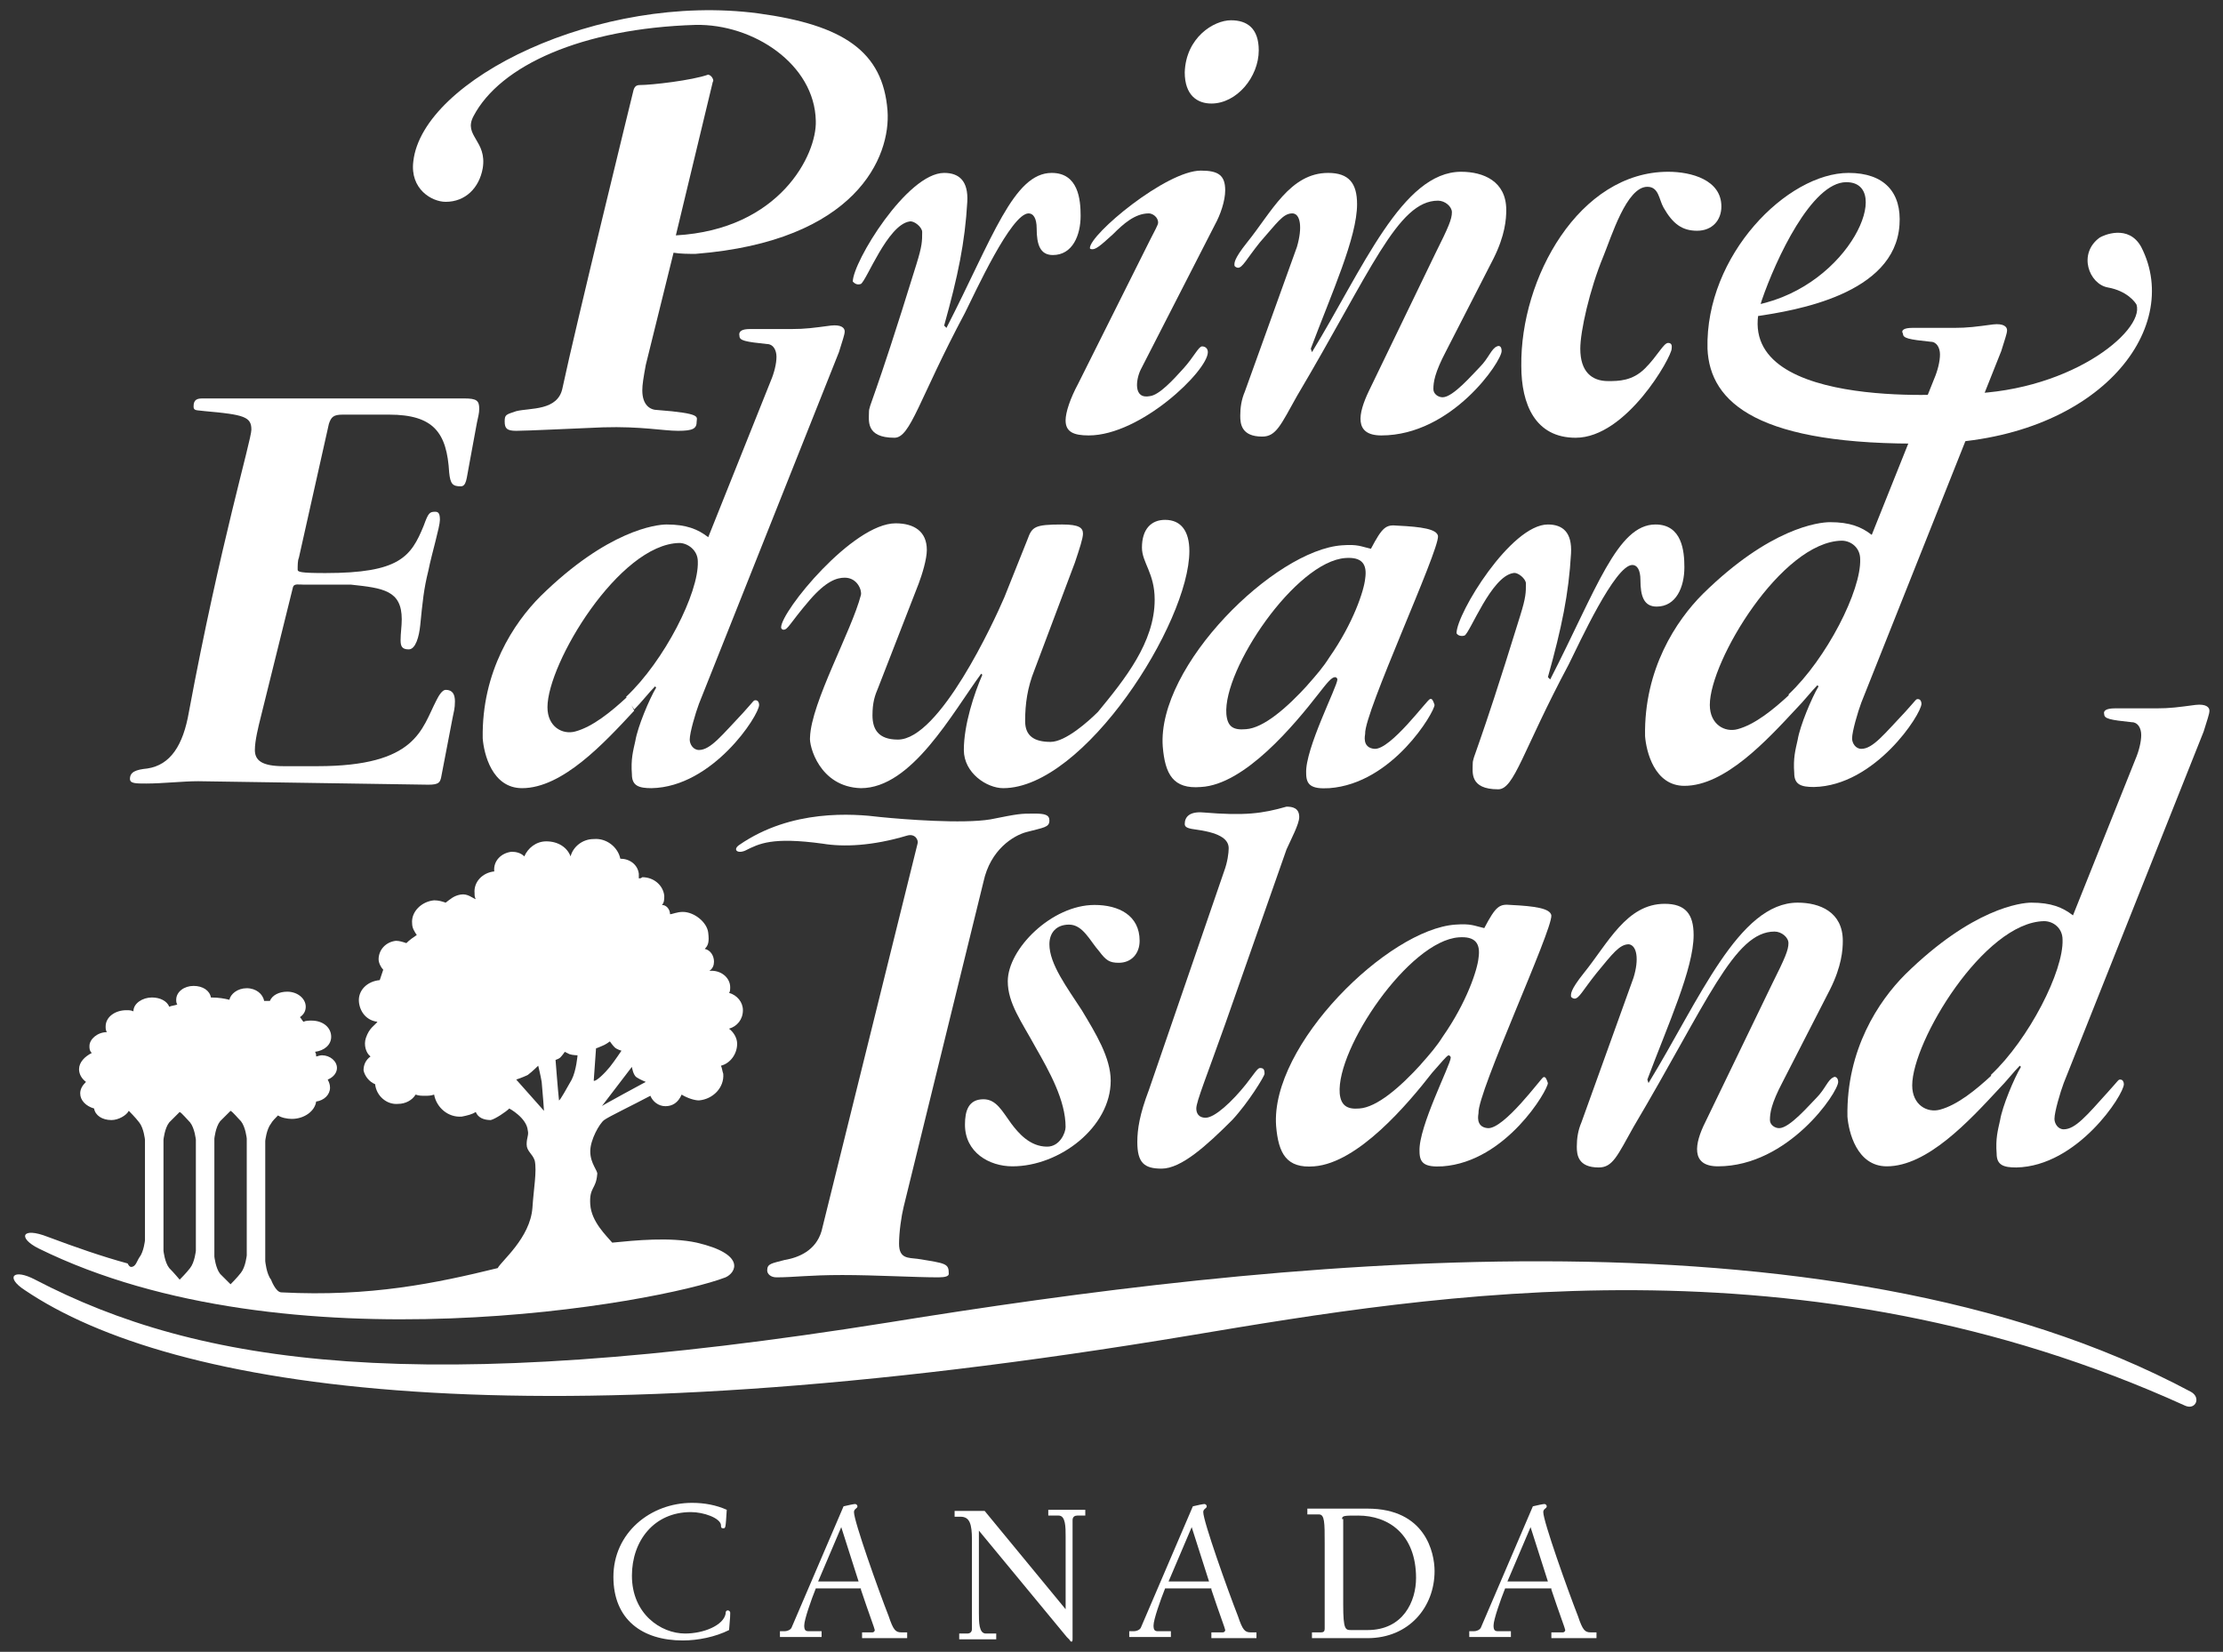
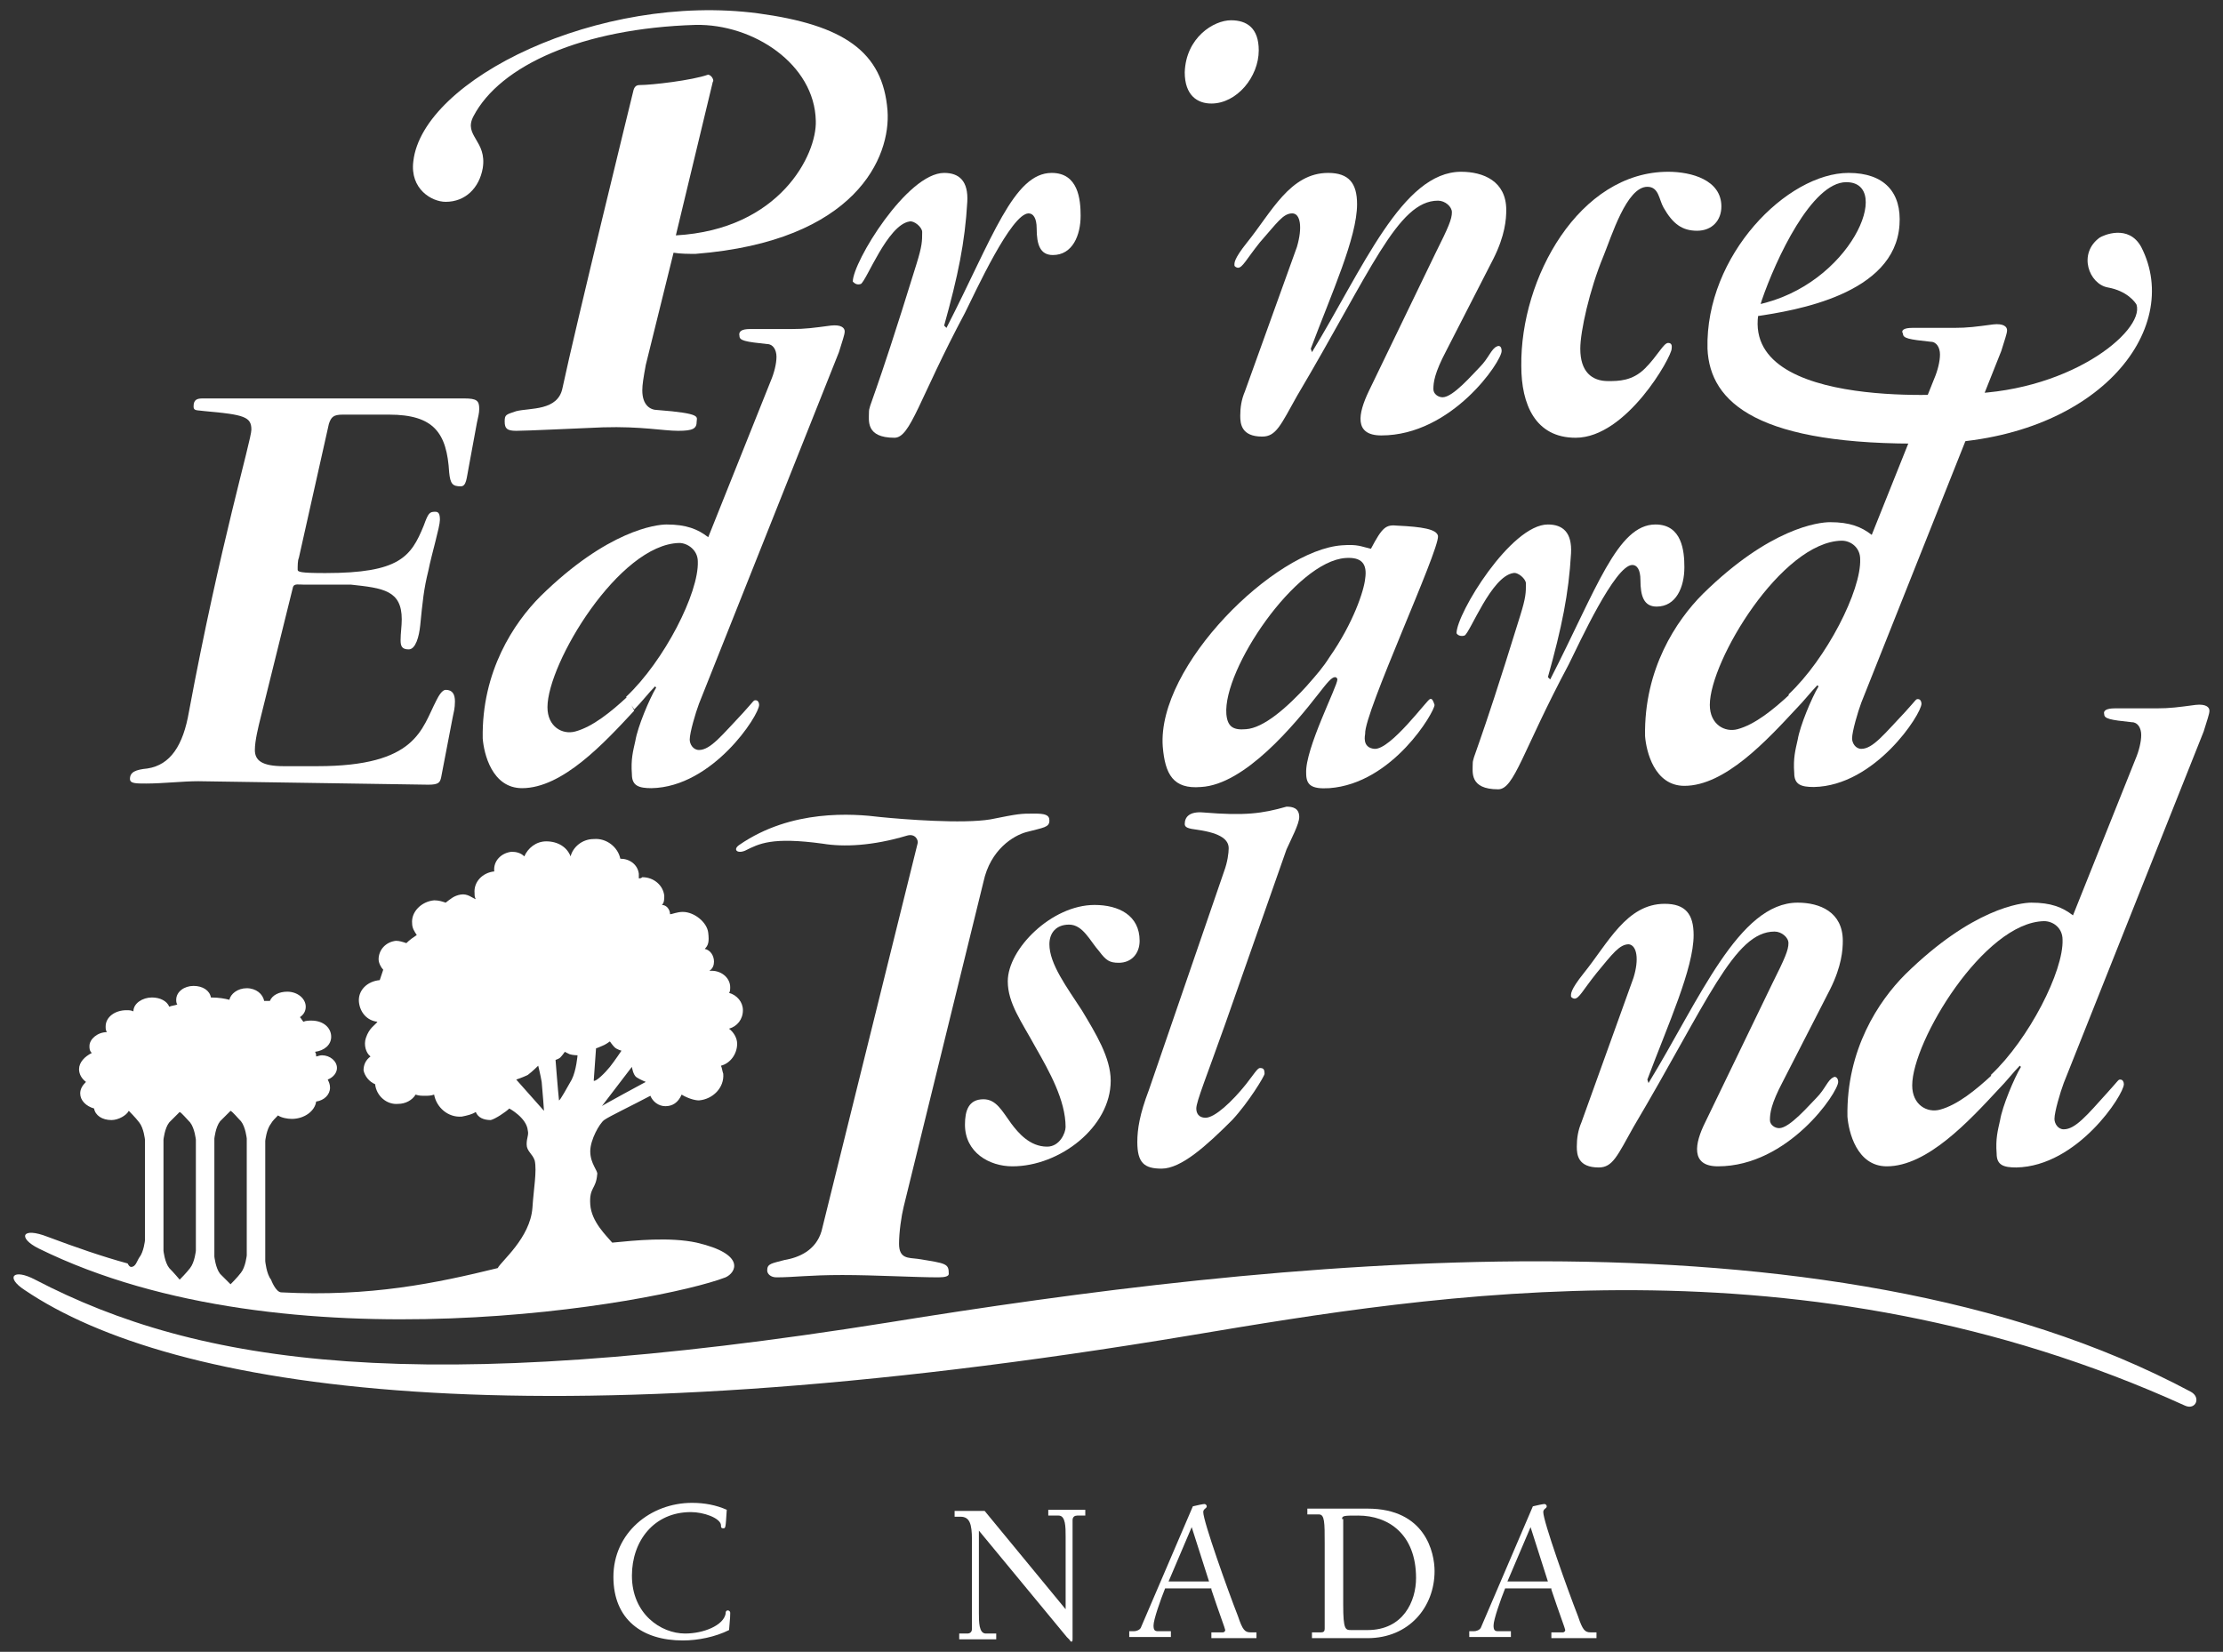
<svg xmlns="http://www.w3.org/2000/svg" width="109" height="81" viewBox="0 0 109 81" fill="none">
  <rect x="0" y="0" width="109" height="81" fill="#333333" stroke="none" />
  <path d="M44.99 41.371C45.047 41.201 44.877 40.86 44.48 40.974C42.778 41.484 41.361 41.541 40.34 41.371C37.845 41.03 37.221 41.371 36.54 41.711C36.143 41.881 35.917 41.654 36.257 41.427C38.809 39.669 41.814 39.896 43.175 40.066C44.309 40.18 47.202 40.407 48.563 40.18C49.98 39.896 50.037 39.896 50.718 39.896C51.228 39.896 51.455 39.953 51.455 40.236C51.455 40.577 51.171 40.577 50.321 40.804C49.697 40.974 48.563 41.654 48.222 43.242L44.309 59.177C44.196 59.631 44.083 60.425 44.083 60.992C44.083 61.729 44.536 61.672 44.99 61.729C46.408 61.956 46.521 61.956 46.521 62.467C46.521 62.58 46.351 62.637 46.011 62.637C44.877 62.637 42.892 62.523 41.304 62.523C39.659 62.523 38.922 62.637 38.072 62.637C37.788 62.637 37.618 62.467 37.618 62.296C37.618 61.956 37.845 61.956 38.468 61.786C39.149 61.672 40 61.332 40.283 60.368L44.99 41.371Z" fill="white" />
  <path d="M48.223 53.904C48.847 53.904 49.13 54.471 49.584 55.094C49.924 55.548 50.491 56.228 51.342 56.228C51.966 56.228 52.249 55.548 52.249 55.264C52.249 53.96 51.455 52.542 50.775 51.352C50.094 50.104 49.414 49.197 49.414 48.119C49.414 46.531 51.569 44.376 53.667 44.376C54.858 44.376 55.879 44.887 55.879 46.134C55.879 46.758 55.481 47.212 54.858 47.212C54.404 47.212 54.234 47.098 53.894 46.645C53.44 46.134 53.1 45.34 52.419 45.34C51.795 45.34 51.455 45.737 51.455 46.304C51.455 47.269 52.306 48.403 53.043 49.537C53.724 50.671 54.461 51.862 54.461 52.996C54.461 55.264 51.966 57.193 49.641 57.193C48.506 57.193 47.315 56.512 47.315 55.151C47.315 54.471 47.486 53.904 48.223 53.904Z" fill="white" />
-   <path d="M70.226 52.599C69.035 54.13 66.597 57.023 64.442 57.193C63.081 57.306 62.684 56.569 62.571 55.208C62.287 51.238 68.071 45.567 71.361 45.34C72.154 45.284 72.268 45.397 72.778 45.511C73.345 44.433 73.516 44.32 74.082 44.376C75.273 44.433 76.011 44.547 76.067 44.887C76.124 45.624 72.438 53.563 72.495 54.584C72.495 54.641 72.325 55.264 72.948 55.321C73.742 55.378 75.557 52.883 75.67 52.826C75.784 52.769 75.841 52.94 75.897 53.11C75.897 53.45 73.856 56.966 70.737 57.193C69.829 57.249 69.603 57.023 69.603 56.455C69.546 55.264 71.134 52.202 71.134 51.862C71.134 51.805 71.077 51.749 71.02 51.749C70.907 51.805 70.68 52.089 70.226 52.599L69.659 52.202C70.113 51.692 70.453 51.295 70.737 50.841C71.928 49.14 72.438 47.552 72.495 46.985C72.608 46.248 72.325 45.907 71.531 45.964C69.092 46.134 65.519 51.408 65.69 53.62C65.746 54.187 66.03 54.414 66.654 54.357C67.504 54.3 68.638 53.336 69.716 52.145L70.226 52.599Z" fill="white" />
  <path d="M63.081 39.556C63.365 39.556 63.705 39.613 63.705 40.066C63.705 40.407 63.308 41.144 63.081 41.654L60.075 50.217C59.168 52.769 58.658 54.017 58.658 54.357C58.658 54.584 58.771 54.811 59.111 54.811C59.565 54.811 60.416 54.017 61.096 53.166C61.493 52.656 61.663 52.372 61.777 52.372C61.947 52.372 62.004 52.429 62.004 52.656C62.004 52.769 61.21 54.074 60.416 54.924C59.168 56.172 57.921 57.306 56.956 57.306C56.106 57.306 55.766 57.022 55.766 56.002C55.766 55.378 55.879 54.641 56.333 53.45L60.019 42.732C60.189 42.278 60.246 41.824 60.246 41.598C60.246 41.201 59.905 40.86 58.715 40.69C58.261 40.633 58.091 40.577 58.091 40.407C58.091 40.066 58.318 39.783 58.998 39.84C61.04 40.01 61.89 39.896 63.081 39.556Z" fill="white" />
  <path d="M80.094 47.949L77.542 55.038C77.372 55.435 77.315 55.832 77.315 56.229C77.315 56.626 77.372 57.249 78.392 57.249C79.073 57.249 79.3 56.682 80.094 55.264C83.723 49.14 85.027 45.681 87.012 45.681C87.353 45.681 87.693 45.964 87.693 46.248C87.693 46.588 87.523 46.985 86.899 48.233L83.61 55.038C83.099 56.058 82.873 57.193 84.234 57.193C87.693 57.193 90.131 53.563 90.131 53.053C90.131 52.826 89.961 52.769 89.904 52.826C89.621 52.939 89.507 53.393 89.054 53.847C88.713 54.187 87.749 55.321 87.239 55.321C87.012 55.321 86.785 55.151 86.785 54.924C86.785 54.584 86.842 54.13 87.409 53.053L89.734 48.516C90.301 47.382 90.358 46.588 90.358 46.134C90.358 44.717 89.224 44.263 88.146 44.263C85.254 44.263 83.326 49.026 80.831 53.11L80.774 52.939C81.795 50.217 83.043 47.495 83.043 45.851C83.043 44.83 82.646 44.32 81.625 44.32C79.754 44.32 78.846 46.248 77.655 47.722C76.975 48.573 77.031 48.743 77.031 48.856C77.031 48.913 77.145 48.97 77.202 48.97C77.428 48.97 77.599 48.573 78.279 47.722C79.073 46.758 79.413 46.304 79.867 46.304C80.264 46.361 80.377 47.042 80.094 47.949Z" fill="white" />
  <path d="M103.685 34.736C103.969 34.736 105.046 34.736 105.727 34.736C106.407 34.736 106.804 34.679 107.655 34.566C108.165 34.509 108.335 34.679 108.335 34.849C108.335 35.019 108.222 35.303 108.052 35.87L101.19 53.11C101.02 53.563 100.736 54.527 100.736 54.867C100.736 55.094 100.907 55.378 101.19 55.378C101.757 55.378 102.324 54.697 103.345 53.563C103.912 52.939 103.855 52.939 103.969 52.939C104.082 52.939 104.139 53.053 104.139 53.166C104.139 53.677 101.871 57.193 98.865 57.249C98.241 57.249 97.901 57.136 97.901 56.569C97.844 55.832 97.958 55.435 98.071 54.924C98.184 54.244 98.752 52.883 99.092 52.316L99.035 52.259C98.752 52.542 98.355 53.053 98.014 53.393L97.617 52.713C99.489 50.955 101.19 47.609 101.133 46.078C101.133 45.511 100.68 45.17 100.226 45.17C97.277 45.227 93.761 51.068 93.761 53.223C93.761 54.187 94.498 54.584 95.122 54.414C95.973 54.187 96.88 53.45 97.674 52.713L98.014 53.393C96.54 54.981 94.498 57.193 92.514 57.193C91.039 57.193 90.642 55.491 90.585 54.754C90.529 51.465 92.117 49.083 93.421 47.779C96.71 44.547 99.092 44.263 99.602 44.263C100.566 44.263 101.133 44.49 101.644 44.887L104.706 37.231C104.876 36.834 104.99 36.38 104.99 36.04C104.99 35.7 104.819 35.416 104.536 35.416C103.458 35.303 103.175 35.246 103.175 35.019C103.118 34.849 103.288 34.736 103.685 34.736Z" fill="white" />
  <path d="M34.954 3.999L33.139 11.542C38.243 11.258 40.057 7.572 40.001 5.928C39.944 3.149 36.938 1.164 34.103 1.221C28.546 1.391 24.519 3.205 23.215 5.701C22.704 6.665 23.895 6.892 23.669 8.253C23.498 9.217 22.818 9.897 21.854 9.897C21.173 9.897 20.096 9.273 20.266 7.912C20.72 3.886 29.396 -0.367 37.165 0.654C41.362 1.221 43.29 2.525 43.517 5.417C43.687 7.686 41.986 11.825 34.103 12.449C33.763 12.449 33.366 12.449 33.026 12.392L31.665 17.893C31.551 18.517 31.494 18.857 31.494 19.141C31.494 19.878 31.891 20.105 32.232 20.105C34.443 20.275 34.16 20.445 34.16 20.672C34.16 21.012 33.99 21.126 33.252 21.126C32.515 21.126 31.438 20.899 29.566 20.955C28.149 21.012 25.823 21.126 25.313 21.126C24.859 21.126 24.746 21.012 24.746 20.672C24.746 20.332 24.803 20.332 25.313 20.162C25.994 19.991 27.355 20.162 27.581 19.027C28.205 16.078 31.041 4.51 31.041 4.51C31.097 4.226 31.211 4.17 31.381 4.17C31.948 4.17 33.933 3.943 34.727 3.659C34.954 3.716 35.01 3.999 34.954 3.999Z" fill="white" />
  <path d="M81.796 8.423C82.93 8.423 84.404 8.82 84.404 10.124C84.404 10.805 83.951 11.315 83.213 11.315C82.476 11.315 82.022 10.975 81.569 10.181C81.342 9.784 81.342 9.16 80.775 9.16C79.754 9.16 79.017 11.598 78.62 12.562C77.939 14.207 77.486 16.249 77.486 17.099C77.486 18.233 78.053 18.687 78.847 18.687C79.357 18.687 80.038 18.687 80.662 18.063C81.285 17.439 81.569 16.816 81.796 16.816C82.022 16.816 81.966 17.043 81.966 17.099C81.966 17.496 79.754 21.466 77.259 21.466C75.274 21.466 74.594 19.821 74.594 17.95C74.537 13.64 77.429 8.423 81.796 8.423Z" fill="white" />
  <path d="M60.359 0.994C61.153 0.994 61.72 1.391 61.72 2.468C61.72 3.773 60.643 5.077 59.395 5.077C58.715 5.077 58.091 4.68 58.091 3.546C58.148 1.844 59.508 0.994 60.359 0.994Z" fill="white" />
  <path d="M94.555 21.749C86.218 21.863 83.837 19.765 83.723 17.099C83.61 12.506 87.636 8.479 90.642 8.479C92.4 8.479 93.25 9.444 93.137 11.031C92.91 14.434 88.033 15.228 86.105 15.511C86.162 15.114 86.162 14.944 86.162 14.944C90.755 13.98 92.853 8.933 90.528 8.933C88.827 8.933 87.069 12.733 86.388 14.717C84.517 20.218 95.915 19.311 95.972 19.311C101.36 19.368 105.159 16.249 104.762 14.944C104.705 14.831 104.308 14.264 103.344 14.094C102.437 13.924 101.87 12.449 102.947 11.655C103.118 11.542 104.365 10.975 104.989 12.109C107.087 16.192 102.777 21.636 94.555 21.749Z" fill="white" />
-   <path d="M55.935 18.12C55.708 18.574 55.538 19.595 56.389 19.424C56.843 19.368 57.523 18.63 58.033 18.063C58.544 17.496 58.771 16.986 58.941 16.986C59.111 16.986 59.224 17.099 59.224 17.269C59.224 18.177 55.935 21.352 53.383 21.352C52.646 21.352 52.249 21.182 52.249 20.615C52.249 20.218 52.476 19.538 52.873 18.801L56.389 11.769C56.616 11.315 56.786 11.031 56.786 10.918C56.786 10.634 56.502 10.464 56.332 10.464C55.652 10.464 55.084 10.975 54.574 11.485C53.894 12.109 53.724 12.222 53.553 12.222C53.44 12.222 53.44 12.166 53.44 12.166C53.44 11.485 57.183 8.366 58.884 8.366C59.735 8.366 60.075 8.593 60.075 9.33C60.075 9.841 59.848 10.521 59.565 11.031L55.935 18.12Z" fill="white" />
  <path d="M42.211 13.924C42.495 13.753 43.516 11.031 44.593 10.861C44.82 10.805 45.217 11.145 45.217 11.372C45.217 11.825 45.217 12.052 44.934 12.96C42.779 19.935 42.608 19.821 42.608 20.218C42.608 20.615 42.438 21.466 43.856 21.466C44.65 21.466 45.047 19.595 47.315 15.341C47.826 14.32 49.584 10.464 50.434 10.464C50.661 10.464 50.831 10.691 50.831 11.201C50.831 11.995 51.001 12.506 51.625 12.506C52.589 12.506 52.986 11.542 52.986 10.578C52.986 9.784 52.873 8.479 51.568 8.479C49.697 8.479 48.676 11.655 46.408 16.078L46.294 15.965C46.975 13.527 47.315 11.882 47.429 9.897C47.485 8.876 47.032 8.479 46.294 8.479C44.48 8.479 41.815 12.846 41.815 13.81C41.928 13.924 42.041 13.98 42.211 13.924Z" fill="white" />
  <path d="M63.592 12.109L61.04 19.198C60.87 19.594 60.813 19.991 60.813 20.388C60.813 20.785 60.87 21.409 61.891 21.409C62.571 21.409 62.798 20.842 63.592 19.424C67.221 13.3 68.525 9.84 70.51 9.84C70.85 9.84 71.191 10.124 71.191 10.408C71.191 10.748 71.021 11.145 70.397 12.392L67.108 19.198C66.597 20.275 66.371 21.352 67.731 21.352C71.191 21.352 73.629 17.723 73.629 17.213C73.629 16.986 73.516 16.929 73.402 16.986C73.119 17.099 73.005 17.553 72.552 18.007C72.212 18.347 71.248 19.481 70.737 19.481C70.51 19.481 70.283 19.311 70.283 19.084C70.283 18.744 70.34 18.29 70.907 17.213L73.232 12.676C73.799 11.542 73.856 10.748 73.856 10.294C73.856 8.876 72.722 8.423 71.644 8.423C68.752 8.423 66.824 13.186 64.329 17.269L64.272 17.099C65.293 14.377 66.541 11.655 66.541 10.011C66.541 8.99 66.144 8.479 65.123 8.479C63.252 8.479 62.344 10.408 61.153 11.882C60.473 12.733 60.529 12.903 60.529 13.016C60.529 13.073 60.643 13.13 60.7 13.13C60.926 13.13 61.097 12.733 61.777 11.882C62.628 10.918 62.911 10.464 63.365 10.464C63.762 10.464 63.875 11.145 63.592 12.109Z" fill="white" />
  <path d="M9.718 38.308C8.981 38.308 7.96 38.422 7.166 38.422C6.656 38.422 6.372 38.422 6.372 38.195C6.372 37.855 6.656 37.741 7.223 37.685C8.357 37.514 8.981 36.55 9.264 34.906C10.795 26.683 12.326 21.579 12.326 21.069C12.326 20.445 11.986 20.332 10.058 20.162C9.661 20.105 9.491 20.162 9.491 19.935C9.491 19.594 9.661 19.538 9.945 19.538H22.761C23.385 19.538 23.498 19.651 23.498 20.048C23.498 20.275 23.442 20.445 23.385 20.729L22.988 22.884C22.874 23.451 22.874 23.848 22.591 23.848C22.194 23.848 22.081 23.734 22.024 23.167C21.91 21.239 21.287 20.332 19.075 20.332H16.806C16.353 20.332 16.239 20.445 16.126 20.785L14.652 27.364C14.595 27.477 14.595 27.761 14.595 27.931C14.595 28.044 14.708 28.101 15.956 28.101C19.585 28.101 20.152 27.307 20.776 25.776C21.003 25.152 21.06 25.095 21.343 25.095C21.513 25.095 21.57 25.209 21.57 25.492C21.57 25.832 21.173 27.137 21.003 27.987C20.776 28.895 20.72 29.518 20.606 30.653C20.549 31.22 20.379 31.844 20.039 31.844C19.699 31.844 19.642 31.674 19.642 31.39C19.642 31.05 19.699 30.709 19.699 30.369C19.699 28.951 18.791 28.838 17.203 28.668H14.878C14.652 28.668 14.425 28.611 14.368 28.781L12.78 35.189C12.667 35.643 12.497 36.324 12.497 36.777C12.497 37.288 12.837 37.571 13.914 37.571H15.559C20.436 37.571 20.663 35.757 21.4 34.339C21.513 34.112 21.683 33.828 21.854 33.828C22.194 33.828 22.307 34.055 22.307 34.395C22.307 34.736 22.251 34.906 22.194 35.189L21.627 38.138C21.57 38.365 21.513 38.479 21.003 38.479L9.718 38.308Z" fill="white" />
  <path d="M64.669 33.998C63.478 35.53 61.039 38.478 58.884 38.592C57.523 38.705 57.126 37.968 57.013 36.607C56.729 32.638 62.514 26.967 65.803 26.74C66.597 26.683 66.71 26.796 67.221 26.91C67.788 25.832 67.958 25.719 68.525 25.776C69.716 25.832 70.453 25.946 70.51 26.286C70.567 27.023 66.88 34.962 66.937 35.983C66.937 36.04 66.767 36.664 67.391 36.721C68.185 36.777 69.999 34.282 70.113 34.282C70.226 34.225 70.283 34.395 70.34 34.566C70.34 34.906 68.298 38.422 65.179 38.649C64.272 38.705 64.045 38.478 64.045 37.911C63.988 36.721 65.576 33.658 65.576 33.318C65.576 33.261 65.519 33.205 65.463 33.205C65.293 33.205 65.066 33.488 64.669 33.998L64.102 33.602C64.555 33.091 64.895 32.694 65.179 32.24C66.37 30.539 66.88 28.951 66.937 28.384C67.05 27.647 66.767 27.307 65.973 27.363C63.535 27.534 59.962 32.808 60.132 35.019C60.189 35.643 60.472 35.813 61.096 35.757C61.947 35.7 63.081 34.736 64.158 33.545L64.669 33.998Z" fill="white" />
-   <path d="M39.718 36.154C39.774 34.452 41.759 30.936 42.213 29.178C42.269 28.951 42.043 28.328 41.419 28.328C41.022 28.328 40.511 28.498 39.718 29.405C38.697 30.596 38.64 30.88 38.413 30.88C38.356 30.88 38.3 30.823 38.3 30.766C38.3 29.972 41.816 25.662 43.914 25.662C44.821 25.662 45.445 26.059 45.445 26.967C45.445 27.42 45.218 28.157 45.048 28.611L43.063 33.715C42.893 34.112 42.78 34.452 42.78 35.076C42.78 35.757 43.063 36.267 44.027 36.267C46.069 36.267 48.734 30.483 49.245 29.292L50.379 26.456C50.606 25.832 50.719 25.719 52.08 25.719C52.931 25.719 53.101 25.889 53.101 26.173C53.101 26.399 52.931 26.91 52.704 27.59L50.719 32.864C50.379 33.715 50.265 34.509 50.265 35.36C50.265 36.097 50.719 36.38 51.513 36.38C52.25 36.38 53.384 35.36 53.838 34.906C55.142 33.318 56.617 31.503 56.617 29.405C56.617 28.101 55.993 27.59 55.993 26.853C55.993 25.946 56.447 25.492 57.127 25.492C57.921 25.492 58.318 26.059 58.318 27.023C58.318 30.539 53.158 38.649 49.188 38.649C48.394 38.649 47.26 37.911 47.26 36.777C47.26 35.53 47.77 33.999 48.167 33.091L48.111 33.035C46.693 34.963 44.708 38.649 42.213 38.649C40.171 38.592 39.661 36.55 39.718 36.154Z" fill="white" />
  <path d="M71.815 31.163C72.099 30.993 73.119 28.271 74.197 28.101C74.424 28.044 74.82 28.384 74.82 28.611C74.82 29.065 74.82 29.292 74.537 30.199C72.382 37.174 72.212 37.061 72.212 37.458C72.212 37.855 72.042 38.705 73.46 38.705C74.253 38.705 74.65 36.834 76.919 32.581C77.429 31.56 79.187 27.704 80.038 27.704C80.265 27.704 80.435 27.931 80.435 28.441C80.435 29.235 80.605 29.745 81.229 29.745C82.193 29.745 82.59 28.781 82.59 27.817C82.59 27.023 82.476 25.719 81.172 25.719C79.3 25.719 78.28 28.895 76.011 33.318L75.898 33.205C76.579 30.766 76.919 29.122 77.032 27.137C77.089 26.116 76.635 25.719 75.898 25.719C74.083 25.719 71.418 30.086 71.418 31.05C71.475 31.163 71.645 31.22 71.815 31.163Z" fill="white" />
  <path d="M36.768 16.135C37.052 16.135 38.129 16.135 38.81 16.135C39.49 16.135 39.887 16.078 40.738 15.965C41.248 15.908 41.418 16.078 41.418 16.249C41.418 16.419 41.305 16.702 41.135 17.269L34.273 34.509C34.103 34.963 33.819 35.927 33.819 36.267C33.819 36.494 33.989 36.777 34.273 36.777C34.84 36.777 35.407 36.04 36.428 34.963C36.995 34.339 36.938 34.339 37.052 34.339C37.165 34.339 37.222 34.452 37.222 34.566C37.222 35.076 34.954 38.592 31.948 38.649C31.324 38.649 30.984 38.535 30.984 37.968C30.927 37.231 31.041 36.834 31.154 36.324C31.267 35.643 31.835 34.282 32.175 33.715L32.118 33.658C31.835 33.942 31.438 34.452 31.097 34.792L30.7 34.169C32.572 32.411 34.273 29.065 34.216 27.534C34.216 26.967 33.706 26.626 33.309 26.626C30.36 26.683 26.844 32.524 26.844 34.679C26.844 35.643 27.581 36.04 28.205 35.87C29.056 35.643 29.963 34.906 30.757 34.169L31.097 34.849C29.623 36.437 27.581 38.649 25.597 38.649C24.122 38.649 23.725 36.947 23.669 36.21C23.612 32.921 25.2 30.539 26.504 29.235C29.793 26.003 32.175 25.719 32.685 25.719C33.649 25.719 34.216 25.946 34.727 26.343L37.789 18.687C37.959 18.29 38.073 17.837 38.073 17.496C38.073 17.156 37.903 16.872 37.619 16.872C36.541 16.759 36.258 16.702 36.258 16.476C36.201 16.249 36.371 16.135 36.768 16.135Z" fill="white" />
  <path d="M93.761 16.078C94.045 16.078 95.123 16.078 95.803 16.078C96.484 16.078 96.88 16.022 97.731 15.908C98.241 15.852 98.412 16.022 98.412 16.192C98.412 16.362 98.298 16.646 98.128 17.213L91.266 34.452C91.096 34.906 90.813 35.87 90.813 36.21C90.813 36.437 90.983 36.721 91.266 36.721C91.833 36.721 92.4 35.983 93.421 34.906C93.988 34.282 93.932 34.282 94.045 34.282C94.158 34.282 94.215 34.395 94.215 34.509C94.215 35.019 91.947 38.535 88.941 38.592C88.317 38.592 87.977 38.479 87.977 37.911C87.92 37.174 88.034 36.777 88.147 36.267C88.261 35.586 88.828 34.225 89.168 33.658L89.111 33.602C88.828 33.885 88.431 34.395 88.091 34.736L87.694 34.055C89.565 32.297 91.266 28.951 91.21 27.42C91.21 26.853 90.756 26.513 90.302 26.513C87.353 26.57 83.837 32.411 83.837 34.566C83.837 35.53 84.575 35.927 85.198 35.757C86.049 35.53 86.956 34.792 87.75 34.055L88.091 34.736C86.616 36.324 84.575 38.535 82.59 38.535C81.115 38.535 80.718 36.834 80.662 36.097C80.605 32.808 82.193 30.426 83.497 29.122C86.786 25.889 89.168 25.606 89.735 25.606C90.699 25.606 91.266 25.832 91.777 26.229L94.839 18.574C95.009 18.177 95.123 17.723 95.123 17.383C95.123 17.043 94.952 16.759 94.669 16.759C93.591 16.646 93.308 16.589 93.308 16.362C93.194 16.192 93.365 16.078 93.761 16.078Z" fill="white" />
  <path d="M11.305 62.977C11.305 62.977 11.645 62.637 11.815 62.41C12.042 62.126 12.099 61.559 12.099 61.559V55.831C12.099 55.831 12.042 55.264 11.815 54.981C11.645 54.811 11.418 54.527 11.305 54.471C11.248 54.527 10.965 54.811 10.794 54.981C10.568 55.264 10.511 55.831 10.511 55.831V61.616C10.511 61.616 10.568 62.183 10.794 62.467C11.021 62.693 11.305 62.977 11.305 62.977ZM8.81 62.75C8.81 62.75 9.15 62.41 9.32 62.183C9.547 61.899 9.604 61.332 9.604 61.332V55.888C9.604 55.888 9.547 55.321 9.32 55.038C9.15 54.867 8.923 54.584 8.81 54.527C8.753 54.584 8.469 54.867 8.299 55.038C8.072 55.321 8.016 55.888 8.016 55.888V61.332C8.016 61.332 8.072 61.899 8.299 62.183C8.526 62.41 8.81 62.75 8.81 62.75ZM25.312 52.939L26.673 54.471C26.673 54.471 26.616 53.62 26.56 53.053C26.503 52.712 26.39 52.259 26.39 52.259C26.39 52.259 26.106 52.542 25.879 52.712C25.652 52.826 25.312 52.939 25.312 52.939ZM27.41 53.96C27.467 53.96 27.807 53.336 28.034 52.939C28.261 52.486 28.318 51.748 28.318 51.748C28.318 51.748 28.091 51.748 27.921 51.692C27.807 51.635 27.694 51.578 27.694 51.578C27.694 51.578 27.58 51.748 27.467 51.862C27.41 51.919 27.24 51.975 27.24 51.975C27.24 51.975 27.354 53.45 27.41 53.96ZM29.112 52.996C29.225 53.053 29.679 52.599 29.905 52.316C30.132 52.032 30.473 51.522 30.473 51.522C30.473 51.522 30.246 51.465 30.132 51.352C30.019 51.238 29.905 51.068 29.905 51.068C29.905 51.068 29.679 51.238 29.509 51.295C29.395 51.352 29.225 51.408 29.225 51.408L29.112 52.996ZM31.663 53.053C31.663 53.053 31.38 52.939 31.21 52.826C31.04 52.712 30.983 52.316 30.983 52.316L29.509 54.244C29.452 54.244 31.663 53.053 31.663 53.053ZM6.428 62.126C6.655 62.126 6.711 61.843 6.825 61.672C7.052 61.389 7.108 60.822 7.108 60.822V55.888C7.108 55.888 7.052 55.321 6.825 55.038C6.655 54.811 6.315 54.471 6.315 54.471C6.201 54.697 5.804 54.924 5.464 54.924C5.01 54.924 4.67 54.697 4.613 54.357C4.216 54.244 3.933 53.96 3.933 53.62C3.933 53.393 4.046 53.223 4.216 53.053C3.989 52.883 3.876 52.656 3.876 52.429C3.876 52.089 4.16 51.805 4.5 51.635C4.386 51.522 4.386 51.408 4.386 51.295C4.386 50.955 4.783 50.614 5.237 50.614C5.18 50.501 5.18 50.444 5.18 50.331C5.18 49.877 5.634 49.537 6.201 49.537C6.315 49.537 6.428 49.537 6.541 49.593C6.541 49.197 6.995 48.913 7.449 48.913C7.846 48.913 8.186 49.083 8.299 49.367C8.413 49.31 8.583 49.31 8.696 49.253C8.64 49.197 8.64 49.083 8.64 49.026C8.64 48.629 9.037 48.346 9.49 48.346C9.944 48.346 10.284 48.573 10.341 48.913C10.738 48.913 11.021 48.97 11.248 49.026C11.305 48.743 11.645 48.459 12.099 48.459C12.553 48.459 12.893 48.743 12.95 49.083H13.233C13.346 48.8 13.687 48.629 14.084 48.629C14.594 48.629 14.991 48.97 14.991 49.367C14.991 49.593 14.878 49.764 14.707 49.877C14.764 49.934 14.821 50.047 14.878 50.104C14.991 50.047 15.161 50.047 15.275 50.047C15.842 50.047 16.239 50.387 16.239 50.841C16.239 51.238 15.898 51.522 15.445 51.578C15.501 51.635 15.501 51.748 15.501 51.805C15.558 51.805 15.671 51.748 15.785 51.748C16.182 51.748 16.522 52.032 16.522 52.372C16.522 52.599 16.352 52.826 16.069 52.939C16.125 53.053 16.182 53.166 16.182 53.336C16.182 53.676 15.898 53.96 15.501 54.017C15.445 54.471 14.934 54.867 14.31 54.867C14.084 54.867 13.8 54.811 13.63 54.697C13.517 54.811 13.346 54.981 13.29 55.094C13.063 55.378 13.006 55.945 13.006 55.945V61.843C13.006 61.843 13.063 62.467 13.29 62.75C13.29 62.75 13.517 63.374 13.8 63.374C18.167 63.601 21.399 62.92 24.405 62.183C24.575 61.843 25.993 60.709 26.106 59.234C26.163 58.327 26.333 57.419 26.219 56.909C26.106 56.569 25.823 56.455 25.823 56.115C25.823 55.775 25.936 55.661 25.879 55.434C25.823 54.811 24.972 54.357 24.972 54.357C24.802 54.527 24.291 54.867 24.064 54.924C23.724 54.924 23.441 54.811 23.327 54.527C23.157 54.641 22.93 54.697 22.647 54.754C21.966 54.811 21.399 54.3 21.286 53.676C21.116 53.733 21.002 53.733 20.832 53.733C20.662 53.733 20.549 53.733 20.378 53.676C20.208 53.96 19.868 54.13 19.528 54.13C18.961 54.187 18.45 53.733 18.394 53.166C18.11 53.053 17.883 52.769 17.826 52.486C17.826 52.202 17.94 51.975 18.167 51.805C17.94 51.635 17.826 51.238 17.94 50.898C18.11 50.387 18.394 50.274 18.507 50.104C17.997 50.047 17.656 49.65 17.6 49.14C17.543 48.573 17.997 48.119 18.62 48.062L18.791 47.552C18.677 47.438 18.564 47.212 18.564 47.042C18.564 46.588 18.904 46.191 19.414 46.134C19.584 46.134 19.755 46.191 19.925 46.248C20.095 46.078 20.265 45.964 20.435 45.851C20.322 45.681 20.208 45.51 20.208 45.284C20.151 44.717 20.662 44.206 21.286 44.149C21.513 44.149 21.683 44.206 21.853 44.263C22.08 44.093 22.25 43.923 22.59 43.866C22.93 43.809 23.157 44.036 23.327 44.093C23.27 43.979 23.27 43.923 23.27 43.809C23.214 43.242 23.668 42.788 24.235 42.732C24.178 42.221 24.575 41.824 25.085 41.768C25.312 41.768 25.539 41.824 25.709 41.995C25.879 41.597 26.276 41.257 26.787 41.257C27.354 41.257 27.807 41.541 27.977 41.995C28.091 41.541 28.544 41.144 29.112 41.144C29.735 41.087 30.302 41.541 30.416 42.108C30.87 42.108 31.267 42.391 31.323 42.845C31.323 42.902 31.323 43.015 31.323 43.072C31.38 43.072 31.437 43.072 31.493 43.015C32.06 43.015 32.514 43.412 32.571 43.923C32.571 44.093 32.571 44.263 32.457 44.376C32.684 44.376 32.854 44.603 32.854 44.83C32.968 44.83 33.195 44.717 33.478 44.717C34.045 44.717 34.669 45.227 34.726 45.737C34.782 46.191 34.726 46.361 34.556 46.531C34.839 46.588 35.009 46.871 35.009 47.155C35.009 47.325 34.953 47.495 34.782 47.609C35.35 47.552 35.803 47.949 35.803 48.403C35.803 48.516 35.803 48.629 35.746 48.686C36.144 48.8 36.427 49.14 36.427 49.537C36.427 49.99 36.144 50.331 35.746 50.444C35.973 50.614 36.144 50.898 36.144 51.181C36.144 51.692 35.803 52.145 35.35 52.259C35.406 52.372 35.406 52.486 35.463 52.656C35.52 53.336 34.953 53.903 34.272 53.96C34.045 53.96 33.705 53.847 33.422 53.676C33.251 54.074 32.968 54.244 32.627 54.244C32.287 54.244 32.004 54.017 31.89 53.733C31.04 54.187 29.849 54.754 29.622 54.924C29.395 55.094 28.942 55.888 28.942 56.455C28.942 57.079 29.338 57.419 29.282 57.59C29.225 58.327 28.885 58.213 28.942 59.064C28.998 59.914 29.735 60.595 30.019 60.935C31.153 60.822 32.854 60.652 34.159 60.935C36.597 61.502 36.087 62.41 35.576 62.637C32.344 63.884 14.084 67.23 1.891 61.219C0.87 60.709 1.041 60.141 2.345 60.652C3.706 61.162 5.01 61.616 6.258 61.956C6.315 62.069 6.371 62.126 6.428 62.126Z" fill="white" />
  <path d="M1.722 62.75C9.774 66.946 20.492 68.534 43.573 64.848C61.833 61.899 89.507 58.667 107.428 68.251C107.938 68.534 107.654 69.158 107.144 68.931C88.43 60.425 70.283 63.487 58.431 65.472C25.823 70.916 8.413 68.137 1.211 63.26C0.247 62.636 0.644 62.183 1.722 62.75Z" fill="white" />
  <path d="M35.465 74.942C35.351 74.942 35.351 74.886 35.351 74.772C35.294 74.432 34.501 74.148 33.877 74.148C32.062 74.148 30.985 75.566 30.985 77.267C30.985 79.139 32.402 80.103 33.593 80.103C34.501 80.103 35.465 79.706 35.578 79.139C35.578 79.082 35.578 78.969 35.691 78.969C35.748 78.969 35.805 79.025 35.805 79.082C35.805 79.196 35.805 79.309 35.748 79.933C35.068 80.273 34.217 80.443 33.48 80.443C31.495 80.443 30.077 79.422 30.077 77.324C30.077 75.169 31.892 73.695 33.933 73.695C34.557 73.695 35.124 73.808 35.635 74.035C35.578 74.942 35.578 74.942 35.465 74.942Z" fill="white" />
-   <path d="M42.099 77.551H40.115L41.249 74.886L42.099 77.551ZM42.213 77.948C42.61 79.139 42.893 79.876 42.893 79.933C42.893 79.99 42.837 80.046 42.78 80.046H42.27V80.33H44.481V80.046H44.198C43.914 80.046 43.801 79.933 43.574 79.252C43.063 77.948 41.873 74.602 41.873 74.149C41.873 73.978 42.043 73.978 42.043 73.865C42.043 73.808 41.986 73.752 41.929 73.752C41.873 73.752 41.589 73.808 41.362 73.865L38.81 79.82C38.754 79.933 38.583 79.99 38.47 79.99H38.243V80.273H40.285V79.99H39.661C39.491 79.99 39.434 79.933 39.434 79.706C39.434 79.422 39.774 78.458 40.001 77.891H42.213V77.948Z" fill="white" />
  <path d="M52.251 78.912V75.339C52.251 74.886 52.251 74.319 51.91 74.319H51.4V74.035H53.215V74.319H52.818C52.704 74.319 52.591 74.375 52.591 74.545V80.33C52.591 80.443 52.591 80.5 52.534 80.5C52.478 80.5 52.478 80.443 52.421 80.386L52.307 80.273L47.998 75.056V79.082C47.998 79.536 47.998 80.103 48.338 80.103H48.848V80.386H47.033V80.103H47.43C47.544 80.103 47.657 80.046 47.657 79.876V75.51C47.657 74.716 47.544 74.375 47.09 74.375H46.807V74.092H48.281L52.251 78.912Z" fill="white" />
  <path d="M59.283 77.551H57.298L58.432 74.886L59.283 77.551ZM59.397 77.948C59.793 79.139 60.077 79.876 60.077 79.933C60.077 79.99 60.02 80.046 59.964 80.046H59.397V80.33H61.608V80.046H61.325C61.041 80.046 60.928 79.933 60.701 79.252C60.19 77.948 58.999 74.602 58.999 74.149C58.999 73.978 59.17 73.978 59.17 73.865C59.17 73.808 59.113 73.752 59.056 73.752C58.999 73.752 58.716 73.808 58.489 73.865L55.937 79.82C55.88 79.933 55.71 79.99 55.597 79.99H55.37V80.273H57.412V79.99H56.788C56.618 79.99 56.561 79.933 56.561 79.706C56.561 79.422 56.901 78.458 57.128 77.891H59.397V77.948Z" fill="white" />
  <path d="M65.804 74.489C65.804 74.319 65.917 74.319 66.598 74.319C68.072 74.319 69.433 75.226 69.433 77.381C69.433 78.515 68.809 79.933 67.051 79.933H66.257C65.974 79.933 65.861 79.933 65.861 78.685V74.489H65.804ZM64.103 74.262H64.67C64.953 74.262 64.953 74.659 64.953 75.68V79.876C64.953 79.99 64.897 80.046 64.783 80.046H64.329V80.33H67.051C69.093 80.33 70.341 78.799 70.341 77.041C70.341 76.133 69.887 73.978 67.051 73.978H64.103V74.262Z" fill="white" />
  <path d="M75.898 77.551H73.913L75.048 74.886L75.898 77.551ZM76.068 77.948C76.465 79.139 76.749 79.876 76.749 79.933C76.749 79.99 76.692 80.046 76.635 80.046H76.068V80.33H78.28V80.046H77.996C77.713 80.046 77.6 79.933 77.373 79.252C76.862 77.948 75.671 74.602 75.671 74.149C75.671 73.978 75.841 73.978 75.841 73.865C75.841 73.808 75.785 73.752 75.728 73.752C75.671 73.752 75.388 73.808 75.161 73.865L72.609 79.82C72.552 79.933 72.382 79.99 72.269 79.99H72.042V80.273H74.084V79.99H73.46C73.29 79.99 73.233 79.933 73.233 79.706C73.233 79.422 73.573 78.458 73.8 77.891H76.068V77.948Z" fill="white" />
</svg>